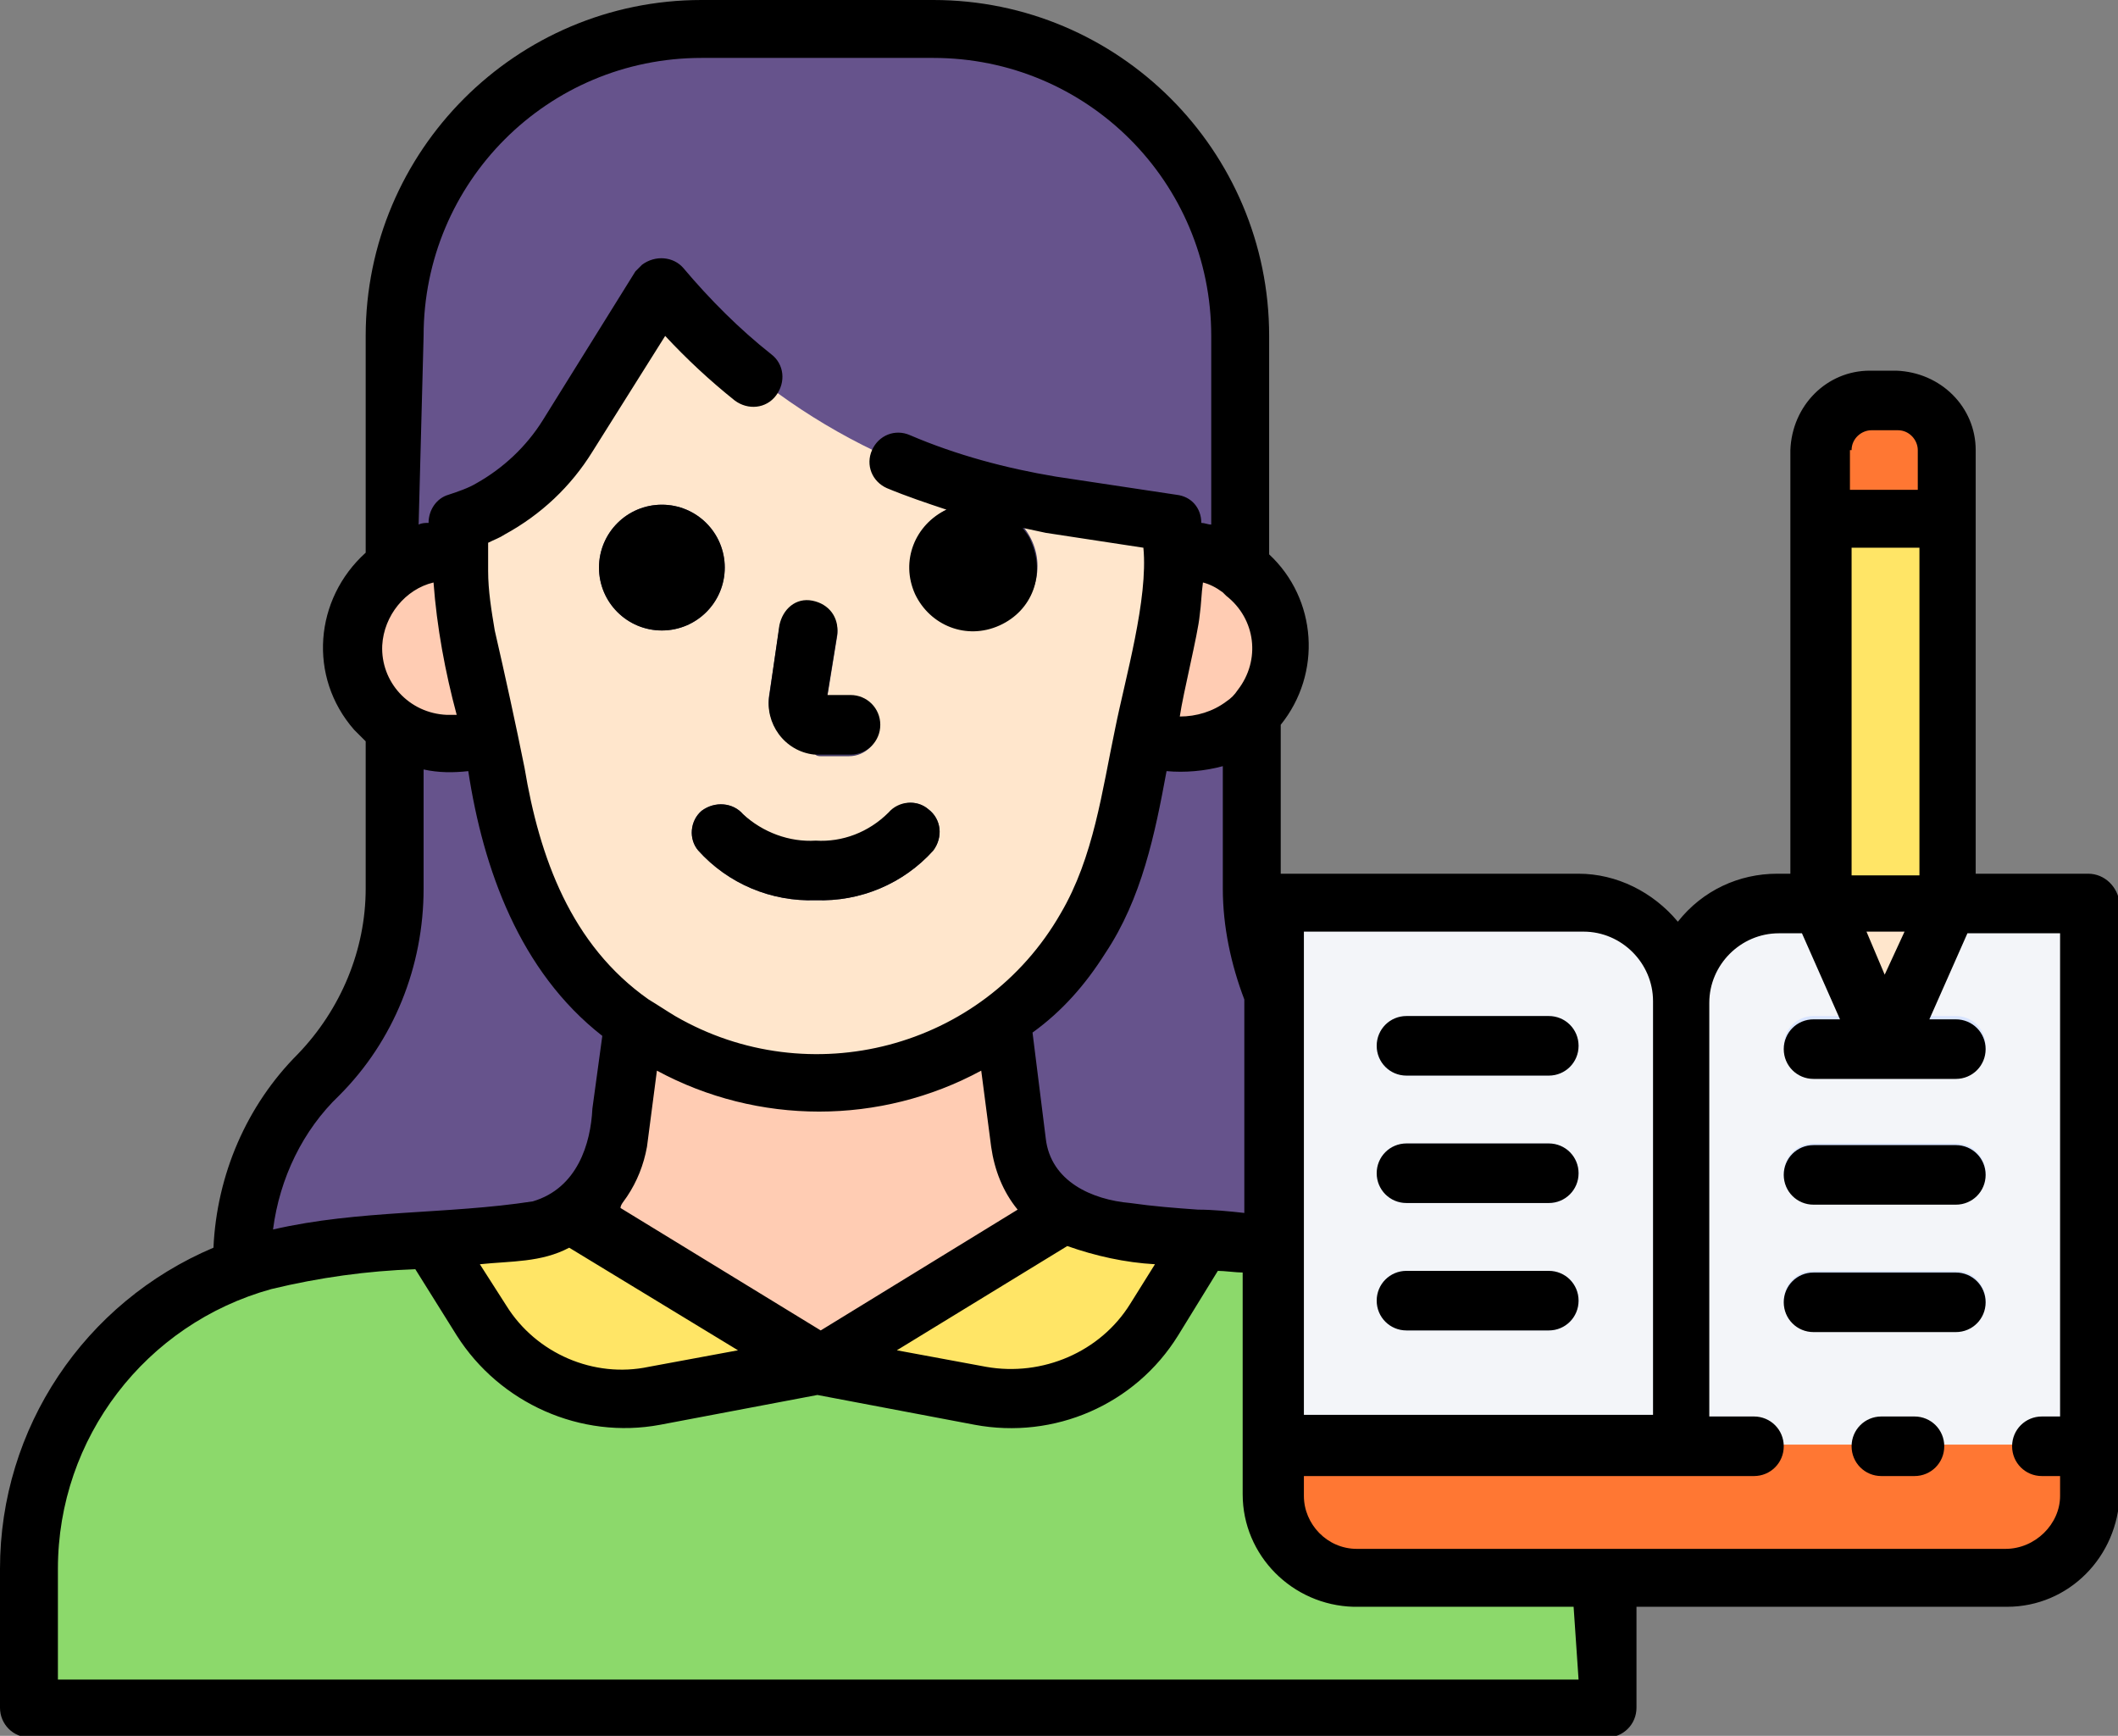
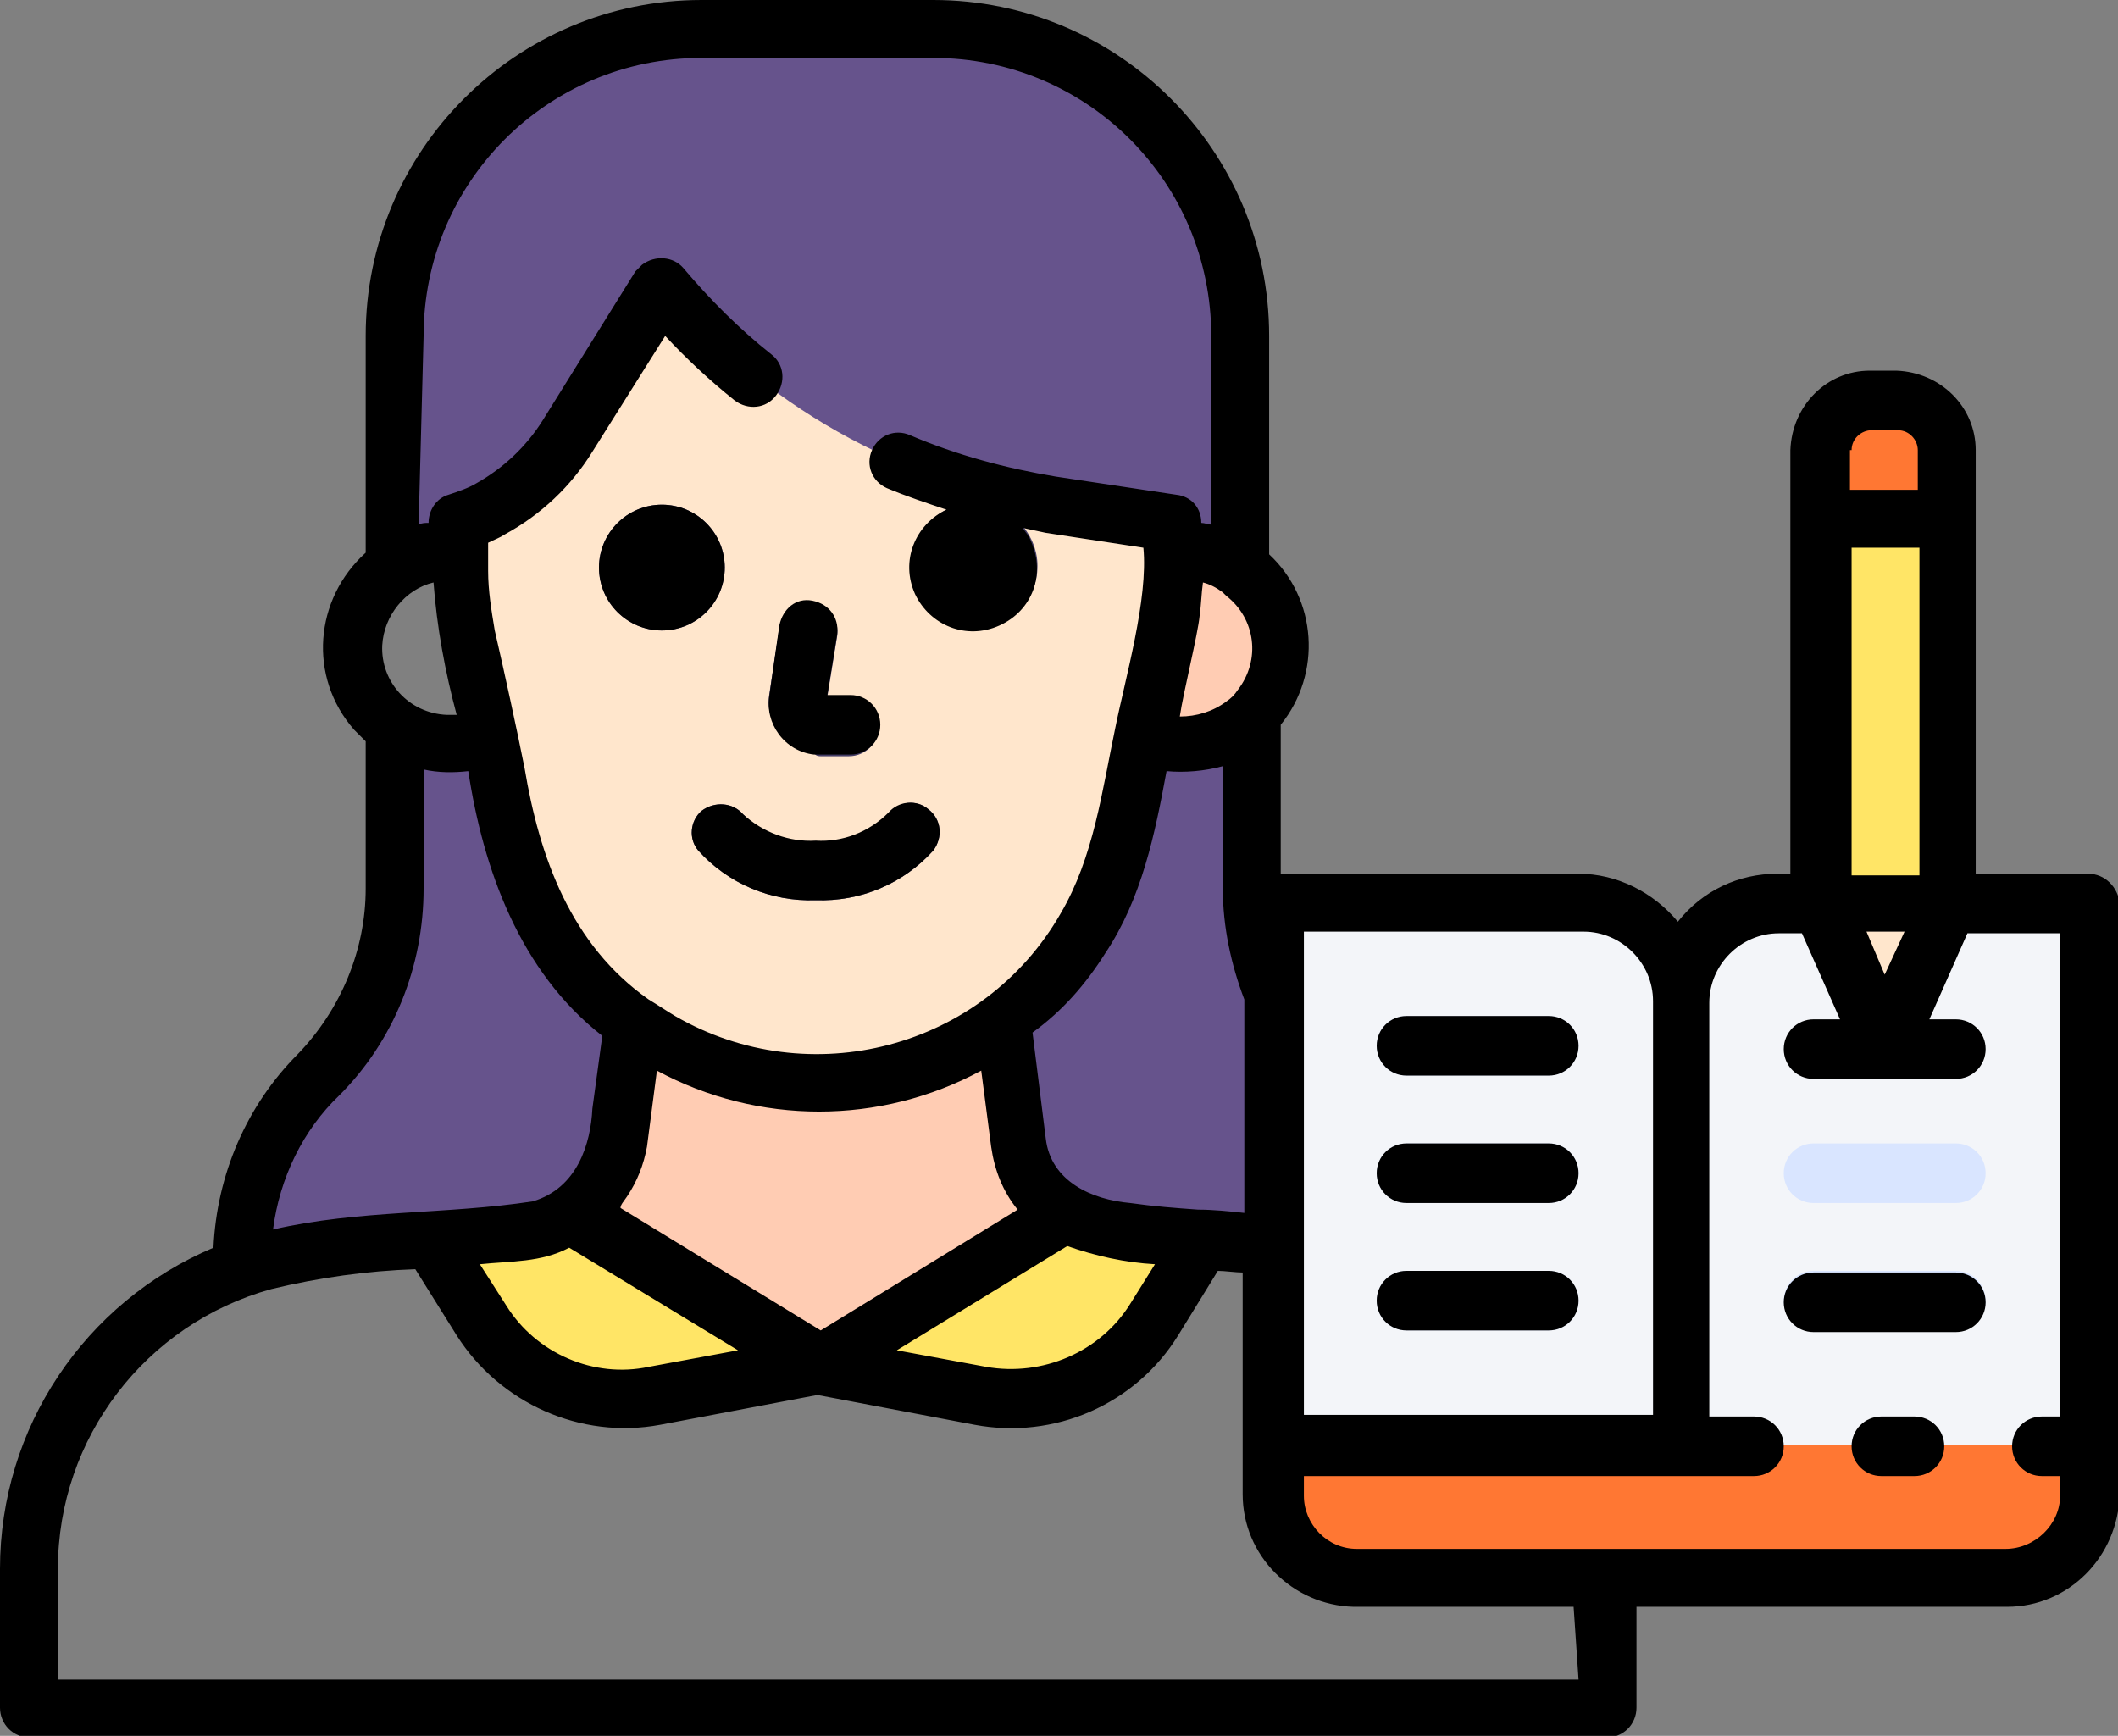
<svg xmlns="http://www.w3.org/2000/svg" version="1.1" id="Layer_1" x="0px" y="0px" viewBox="0 0 128 104.9" style="enable-background:new 0 0 128 104.9;" xml:space="preserve">
  <rect x="0" y="0" width="128" height="104.9" fill="#808080" stroke="none" />
  <style type="text/css">
	.st0{fill:#F3F5F9;}
	.st1{fill:#FFE566;}
	.st2{fill:#FF7733;}
	.st3{fill:#FFE6CC;}
	.st4{fill:#8CD96B;}
	.st5{fill:#66538C;}
	.st6{fill:#FFCCB3;}
	.st7{fill:#443D66;}
	.st8{fill:#D9E5FF;}
</style>
  <g>
    <g>
-       <path class="st0" d="M107.6,54.6h18.6l0,0v32.8l0,0h-24.6l0,0V60.6C101.6,57.3,104.3,54.6,107.6,54.6z" />
+       <path class="st0" d="M107.6,54.6h18.6l0,0v32.8l0,0h-24.6l0,0V60.6C101.6,57.3,104.3,54.6,107.6,54.6" />
      <rect x="110.1" y="31.3" class="st1" width="7.6" height="23.2" />
      <path class="st2" d="M113.1,24.2h1.6c1.7,0,3,1.3,3,3v4.1l0,0h-7.6l0,0v-4.1C110.1,25.5,111.5,24.2,113.1,24.2z" />
      <rect x="110.1" y="31.3" class="st1" width="7.6" height="23.2" />
      <polygon class="st3" points="113.9,63.3 110.1,54.6 117.8,54.6   " />
-       <path class="st4" d="M82,95.3c-2.8,0-5-2.2-5-5v-15c-0.8-0.1-1.6-0.1-2.5-0.2C74,75,73.4,75,72.8,74.9l-3,4.9    c-2.2,3.6-6.4,5.4-10.5,4.6l-9.8-1.9l-9.8,1.9c-4.1,0.8-8.3-1-10.5-4.6L26,74.9c-0.3,0-0.6,0-0.8,0.1c-3.1,0.1-6.2,0.5-9.3,1.3    C7.6,78.5,1.8,86.1,1.8,94.8v8.4h95.3v-7.9H82z" />
      <path class="st3" d="M63.6,30.5c-9.2-1.4-17.5-6.1-23.4-13.2l-5.6,9c-1.1,1.8-2.7,3.3-4.6,4.4c-0.6,0.3-1.3,0.6-2,0.9v2.9    c0,1.3,0.1,2.7,0.4,4l1.3,5.9c0.7,3.1,1.1,6.4,2.3,9.4C35.9,63.3,46.9,68,56.5,64c4.7-1.9,8.4-5.6,10.3-10.3    c1.2-3,1.7-6.3,2.3-9.4l1.3-5.9c0.3-1.3,0.4-2.7,0.4-4v-2.8L63.6,30.5z" />
      <path class="st5" d="M70.9,33.3c0.2,0,0.4,0,0.6,0c1.3,0,2.5,0.4,3.5,1.2V20.3c0-10.2-8.3-18.6-18.6-18.6h-14    c-10.2,0-18.6,8.3-18.6,18.6v13.9c1-0.7,2.1-1,3.3-1c0.3,0,0.5,0,0.8,0.1v1.1v0v-2.9c2.7-0.9,5.1-2.8,6.6-5.2l5.6-9    c5.9,7.1,14.3,11.9,23.4,13.2l7.3,1.1V33.3z" />
      <path class="st5" d="M15.9,76.2c4.6-1.2,9.4-1.1,14.1-1.6c0.1,0,0.2,0,0.4,0c0.1,0,0.1,0,0.2,0c3.3,0.1,6.1-2.2,6.7-5.4l0.9-7.4    c-2.8-2-5-4.8-6.3-8c-1.2-3-1.7-6.3-2.3-9.4l0,0c-1.9,0.9-4.1,0.7-5.8-0.4l0,0v9.8c0,4.2-1.7,8.2-4.6,11.2c-3,3-4.6,7-4.6,11.2    v0.5C15,76.5,15.5,76.3,15.9,76.2z" />
      <path class="st5" d="M77,60.1c-0.9-2-1.3-4.2-1.3-6.4v-9.8l-0.6-0.3c-1.7,1.3-4,1.6-5.9,0.8c-0.7,3.1-1.1,6.4-2.3,9.3    c-1.3,3.2-3.5,6-6.3,8l0.9,7.4c0.1,0.7,0.3,1.4,0.7,2l0,0c0.8,2.4,4.1,3.1,5.9,3.4c0.3,0,0.5,0.1,0.7,0.1l0.2,0    c1.8,0.2,3.7,0.3,5.5,0.5c0.8,0.1,1.6,0.1,2.5,0.2V60.1z" />
      <path class="st6" d="M71.5,33.2c-0.2,0-0.4,0-0.6,0v1.1c0,1.4-0.1,2.7-0.4,4l-1.3,6c3,1.3,6.4-0.1,7.7-3s-0.1-6.4-3-7.7    C73.1,33.4,72.3,33.2,71.5,33.2L71.5,33.2z" />
-       <path class="st6" d="M28.4,38.4c-0.3-1.3-0.4-2.7-0.4-4v-1.1c-0.3,0-0.5-0.1-0.8-0.1c-3.2,0-5.9,2.6-5.9,5.8    c0,3.2,2.6,5.9,5.8,5.9c0.9,0,1.8-0.2,2.6-0.6L28.4,38.4z" />
      <g>
        <path class="st7" d="M49.6,45.7h1.7c1,0,1.8-0.8,1.8-1.8s-0.8-1.8-1.8-1.8H50l0.6-3.7c0.1-1-0.5-1.8-1.5-2s-1.8,0.5-2,1.5l0,0     l-0.6,4c-0.3,1.7,0.9,3.4,2.7,3.6C49.3,45.7,49.5,45.7,49.6,45.7z" />
        <path class="st7" d="M58.9,30.4c-2.1,0-3.8,1.7-3.8,3.8s1.7,3.8,3.8,3.8s3.8-1.7,3.8-3.8c0,0,0,0,0,0     C62.7,32.2,61,30.4,58.9,30.4z" />
        <path class="st7" d="M53.7,49.2c-1.2,1.2-2.8,1.8-4.4,1.7c-1.6,0.1-3.2-0.5-4.4-1.7c-0.6-0.7-1.7-0.8-2.5-0.2     c-0.7,0.6-0.8,1.7-0.2,2.4c1.8,2,4.4,3.1,7.1,3c2.7,0.1,5.3-1,7.1-3c0.6-0.8,0.5-1.9-0.3-2.5C55.4,48.3,54.3,48.4,53.7,49.2z" />
        <path class="st7" d="M43.8,34.3c0-2.1-1.7-3.8-3.8-3.8s-3.8,1.7-3.8,3.8s1.7,3.8,3.8,3.8C42.1,38.1,43.8,36.4,43.8,34.3z" />
      </g>
      <path class="st6" d="M64.4,73.4c-1-0.5-1.8-1.3-2.2-2.3l0,0c-0.3-0.6-0.6-1.3-0.7-2l-0.9-7.4c-6.6,4.9-15.7,4.9-22.3,0l-0.9,7.4    c-0.4,1.7-1.4,3.3-2.8,4.3l14.9,9.1L64.4,73.4z" />
      <path class="st1" d="M59.2,84.4c4.1,0.8,8.3-1,10.5-4.6l3-4.9c-1.6-0.1-3.1-0.2-4.7-0.4c-1.3-0.2-2.5-0.5-3.7-1.1l-14.9,9.1    L59.2,84.4z" />
      <path class="st1" d="M39.6,84.4l9.8-1.9l-14.9-9.1c-1.2,0.8-2.5,1.2-3.9,1.1c-1.5,0.2-3,0.3-4.6,0.4l3.1,4.9    C31.3,83.4,35.5,85.2,39.6,84.4z" />
      <path class="st0" d="M77,54.6h18.6c3.3,0,6,2.7,6,6v26.8l0,0H77l0,0V54.6L77,54.6z" />
      <path class="st2" d="M77,87.3h49.2l0,0v3c0,2.8-2.2,5-5,5H82c-2.8,0-5-2.2-5-5V87.3L77,87.3z" />
      <path class="st8" d="M93.6,65H85c-1,0-1.8-0.8-1.8-1.8s0.8-1.8,1.8-1.8h8.6c1,0,1.8,0.8,1.8,1.8S94.6,65,93.6,65z" />
      <path class="st8" d="M93.6,72.7H85c-1,0-1.8-0.8-1.8-1.8s0.8-1.8,1.8-1.8h8.6c1,0,1.8,0.8,1.8,1.8S94.6,72.7,93.6,72.7z" />
      <path class="st8" d="M93.6,80.4H85c-1,0-1.8-0.8-1.8-1.8s0.8-1.8,1.8-1.8h8.6c1,0,1.8,0.8,1.8,1.8S94.6,80.4,93.6,80.4z" />
-       <path class="st8" d="M118.2,65h-8.6c-1,0-1.8-0.8-1.8-1.8s0.8-1.8,1.8-1.8h8.6c1,0,1.8,0.8,1.8,1.8S119.2,65,118.2,65z" />
      <path class="st8" d="M118.2,72.7h-8.6c-1,0-1.8-0.8-1.8-1.8s0.8-1.8,1.8-1.8h8.6c1,0,1.8,0.8,1.8,1.8S119.2,72.7,118.2,72.7z" />
      <path class="st8" d="M118.2,80.4h-8.6c-1,0-1.8-0.8-1.8-1.8s0.8-1.8,1.8-1.8h8.6c1,0,1.8,0.8,1.8,1.8S119.2,80.4,118.2,80.4z" />
    </g>
    <g>
      <path d="M46.5,42c-0.3,1.7,0.9,3.4,2.7,3.6c0.2,0,0.3,0,0.5,0h1.7c1,0,1.8-0.8,1.8-1.8s-0.8-1.8-1.8-1.8H50l0.6-3.7    c0.1-1-0.5-1.8-1.5-2s-1.8,0.5-2,1.5l0,0L46.5,42z" />
      <path d="M44.9,49.2c-0.6-0.7-1.7-0.8-2.5-0.2c-0.7,0.6-0.8,1.7-0.2,2.4c1.8,2,4.4,3.1,7.1,3c2.7,0.1,5.3-1,7.1-3    c0.6-0.8,0.5-1.9-0.3-2.5c-0.7-0.6-1.8-0.5-2.4,0.2c-1.2,1.2-2.8,1.8-4.4,1.7C47.7,50.9,46.1,50.3,44.9,49.2z" />
      <path d="M43.8,34.3c0-2.1-1.7-3.8-3.8-3.8s-3.8,1.7-3.8,3.8s1.7,3.8,3.8,3.8C42.1,38.1,43.8,36.4,43.8,34.3z" />
      <path d="M115.7,85.6h-2c-1,0-1.8,0.8-1.8,1.8s0.8,1.8,1.8,1.8h2c1,0,1.8-0.8,1.8-1.8S116.7,85.6,115.7,85.6z" />
      <path d="M126.2,52.8h-6.8V27.2c0-2.6-2.1-4.7-4.8-4.8h-1.6c-2.6,0-4.7,2.1-4.8,4.8v25.6h-0.8c-2.3,0-4.5,1-6,2.9    c-1.5-1.8-3.7-2.9-6-2.9H77.4v-8.9c0,0,0,0,0-0.1c2.5-3.1,2.2-7.6-0.7-10.3V20.3C76.7,9.1,67.6,0,56.4,0h-14    C31.2,0,22.1,9.1,22.1,20.3v13.1c-3.1,2.8-3.5,7.5-0.7,10.7c0.2,0.2,0.5,0.5,0.7,0.7v8.9c0,3.7-1.5,7.3-4.1,10    c-3.1,3.1-4.9,7.3-5.1,11.7C5.1,78.7,0,86.3,0,94.8v8.4c0,1,0.8,1.8,1.8,1.8h95.3c1,0,1.8-0.8,1.8-1.8v-6.1h22.4    c3.7,0,6.7-3,6.8-6.8V54.6C128,53.6,127.2,52.8,126.2,52.8C126.3,52.8,126.3,52.8,126.2,52.8z M113.9,58.9l-1.1-2.6h2.3    L113.9,58.9z M111.9,33.1h4.1v19.8h-4.1V33.1z M111.9,27.2c0-0.7,0.6-1.2,1.2-1.2h1.6c0.7,0,1.2,0.6,1.2,1.2v2.4h-4.1V27.2z     M78.8,56.3h16.9c2.3,0,4.2,1.9,4.2,4.2v25H78.8V56.3z M30.6,78.9L29,76.4c1.9-0.2,3.7-0.1,5.4-1l10.2,6.2l-5.4,1    C35.9,83.3,32.4,81.8,30.6,78.9z M37.9,72.3c0.6-0.9,1-1.9,1.2-3l0.6-4.6c6.1,3.3,13.5,3.3,19.6,0l0.6,4.6    c0.2,1.4,0.7,2.7,1.6,3.8l-11.9,7.3l-12.1-7.4C37.5,72.8,37.7,72.6,37.9,72.3z M66.8,57.6c2.2-3.3,3-7.2,3.7-11    c1.1,0.1,2.3,0,3.4-0.3v7.4c0,2.3,0.5,4.6,1.3,6.7v12.9c-0.9-0.1-1.9-0.2-2.8-0.2c-1.4-0.1-2.7-0.2-4.1-0.4    c-2.3-0.2-4.8-1.3-5.1-3.9l-0.8-6.4C64.2,61.1,65.6,59.5,66.8,57.6z M72.5,37.2c0.1-0.7,0.1-1.3,0.2-2c0.4,0.1,0.8,0.3,1.2,0.6    c0.1,0.1,0.1,0.1,0.2,0.2c1.8,1.4,2.1,3.9,0.7,5.7c-0.2,0.3-0.4,0.5-0.7,0.7c-0.8,0.6-1.8,0.9-2.8,0.9    C71.5,41.9,72.4,38.3,72.5,37.2z M54.2,81.6l10.3-6.3c1.7,0.6,3.5,1,5.3,1.1l-1.5,2.4c-1.8,2.9-5.3,4.4-8.7,3.8L54.2,81.6z     M25.6,20.3c0-9.3,7.5-16.8,16.8-16.8h14c9.3,0,16.8,7.5,16.8,16.8v11.4c-0.2,0-0.4-0.1-0.6-0.1c0-0.9-0.6-1.6-1.5-1.7l-7.3-1.1    c-3-0.5-6-1.3-8.8-2.5c-0.9-0.4-1.9,0-2.3,0.9s0,1.9,0.9,2.3c1.2,0.5,2.4,0.9,3.6,1.3c-1.9,0.9-2.8,3.1-1.9,5.1    c0.9,1.9,3.1,2.8,5.1,1.9s2.8-3.1,1.9-5.1c-0.1-0.3-0.3-0.5-0.5-0.8c0.5,0.1,0.9,0.2,1.4,0.3l5.9,0.9c0.3,3.1-1.1,7.9-1.7,10.9    c-0.8,3.8-1.3,7.8-3.3,11.2c-4.7,8.2-15.2,10.9-23.3,6.2c-0.5-0.3-1.1-0.7-1.6-1c-4.7-3.3-6.6-8.6-7.5-14    c-0.5-2.5-1.2-5.7-1.8-8.3l0,0c-0.2-1.2-0.4-2.4-0.4-3.6v-1.7c0.4-0.2,0.7-0.3,1-0.5c2.2-1.2,4-2.9,5.3-5l4.4-7    c1.3,1.4,2.7,2.7,4.2,3.9c0.8,0.6,1.9,0.5,2.5-0.3s0.5-1.9-0.3-2.5c-1.9-1.5-3.7-3.3-5.3-5.2c-0.6-0.7-1.7-0.8-2.5-0.2    c-0.1,0.1-0.3,0.3-0.4,0.4l-5.6,9c-1,1.6-2.4,2.9-4,3.8c-0.5,0.3-1.1,0.5-1.7,0.7c-0.7,0.2-1.2,0.9-1.2,1.7v0    c-0.2,0-0.4,0-0.6,0.1L25.6,20.3z M27,43.2c-2.3-0.1-4-2-3.9-4.2c0.1-1.8,1.4-3.4,3.1-3.8c0.2,2.7,0.7,5.4,1.4,8    C27.4,43.2,27.2,43.2,27,43.2z M20.5,66.2c3.3-3.3,5.1-7.8,5.1-12.5v-7.2c0.9,0.2,1.8,0.2,2.7,0.1c0.9,5.9,3.1,12.1,8.1,16    L35.8,67c-0.1,2.1-0.9,4.8-3.6,5.6c-5.2,0.8-10.5,0.5-15.7,1.7C16.9,71.2,18.3,68.3,20.5,66.2L20.5,66.2z M95.4,101.5H3.5v-6.7    c0-7.9,5.3-14.8,12.9-16.9c2.9-0.7,5.8-1.1,8.7-1.2l2.5,4c2.6,4.1,7.5,6.3,12.3,5.4l9.5-1.8l9.5,1.8c4.8,0.9,9.7-1.2,12.3-5.4    l1.6-2.6l0.8-1.3c0.4,0,1.1,0.1,1.5,0.1v13.4c0,3.7,3,6.7,6.7,6.8h13.3L95.4,101.5z M121.2,93.6H82c-1.8,0-3.2-1.5-3.2-3.2v-1.2    H106c1,0,1.8-0.8,1.8-1.8s-0.8-1.8-1.8-1.8h-2.7v-25c0-2.3,1.9-4.2,4.2-4.2h1.4l2.3,5.2h-1.6c-1,0-1.8,0.8-1.8,1.8    s0.8,1.8,1.8,1.8h8.6c1,0,1.8-0.8,1.8-1.8s-0.8-1.8-1.8-1.8h-1.6l2.3-5.2h5.6v29.2h-1.1c-1,0-1.8,0.8-1.8,1.8s0.8,1.8,1.8,1.8h1.1    v1.2C124.5,92.1,123,93.6,121.2,93.6z" />
      <path d="M85,65h8.6c1,0,1.8-0.8,1.8-1.8s-0.8-1.8-1.8-1.8H85c-1,0-1.8,0.8-1.8,1.8S84,65,85,65z" />
      <path d="M85,72.7h8.6c1,0,1.8-0.8,1.8-1.8s-0.8-1.8-1.8-1.8H85c-1,0-1.8,0.8-1.8,1.8S84,72.7,85,72.7z" />
      <path d="M85,80.4h8.6c1,0,1.8-0.8,1.8-1.8s-0.8-1.8-1.8-1.8H85c-1,0-1.8,0.8-1.8,1.8S84,80.4,85,80.4z" />
-       <path d="M118.2,69.2h-8.6c-1,0-1.8,0.8-1.8,1.8s0.8,1.8,1.8,1.8h8.6c1,0,1.8-0.8,1.8-1.8S119.2,69.2,118.2,69.2z" />
      <path d="M118.2,76.9h-8.6c-1,0-1.8,0.8-1.8,1.8s0.8,1.8,1.8,1.8h8.6c1,0,1.8-0.8,1.8-1.8S119.2,76.9,118.2,76.9z" />
    </g>
  </g>
</svg>